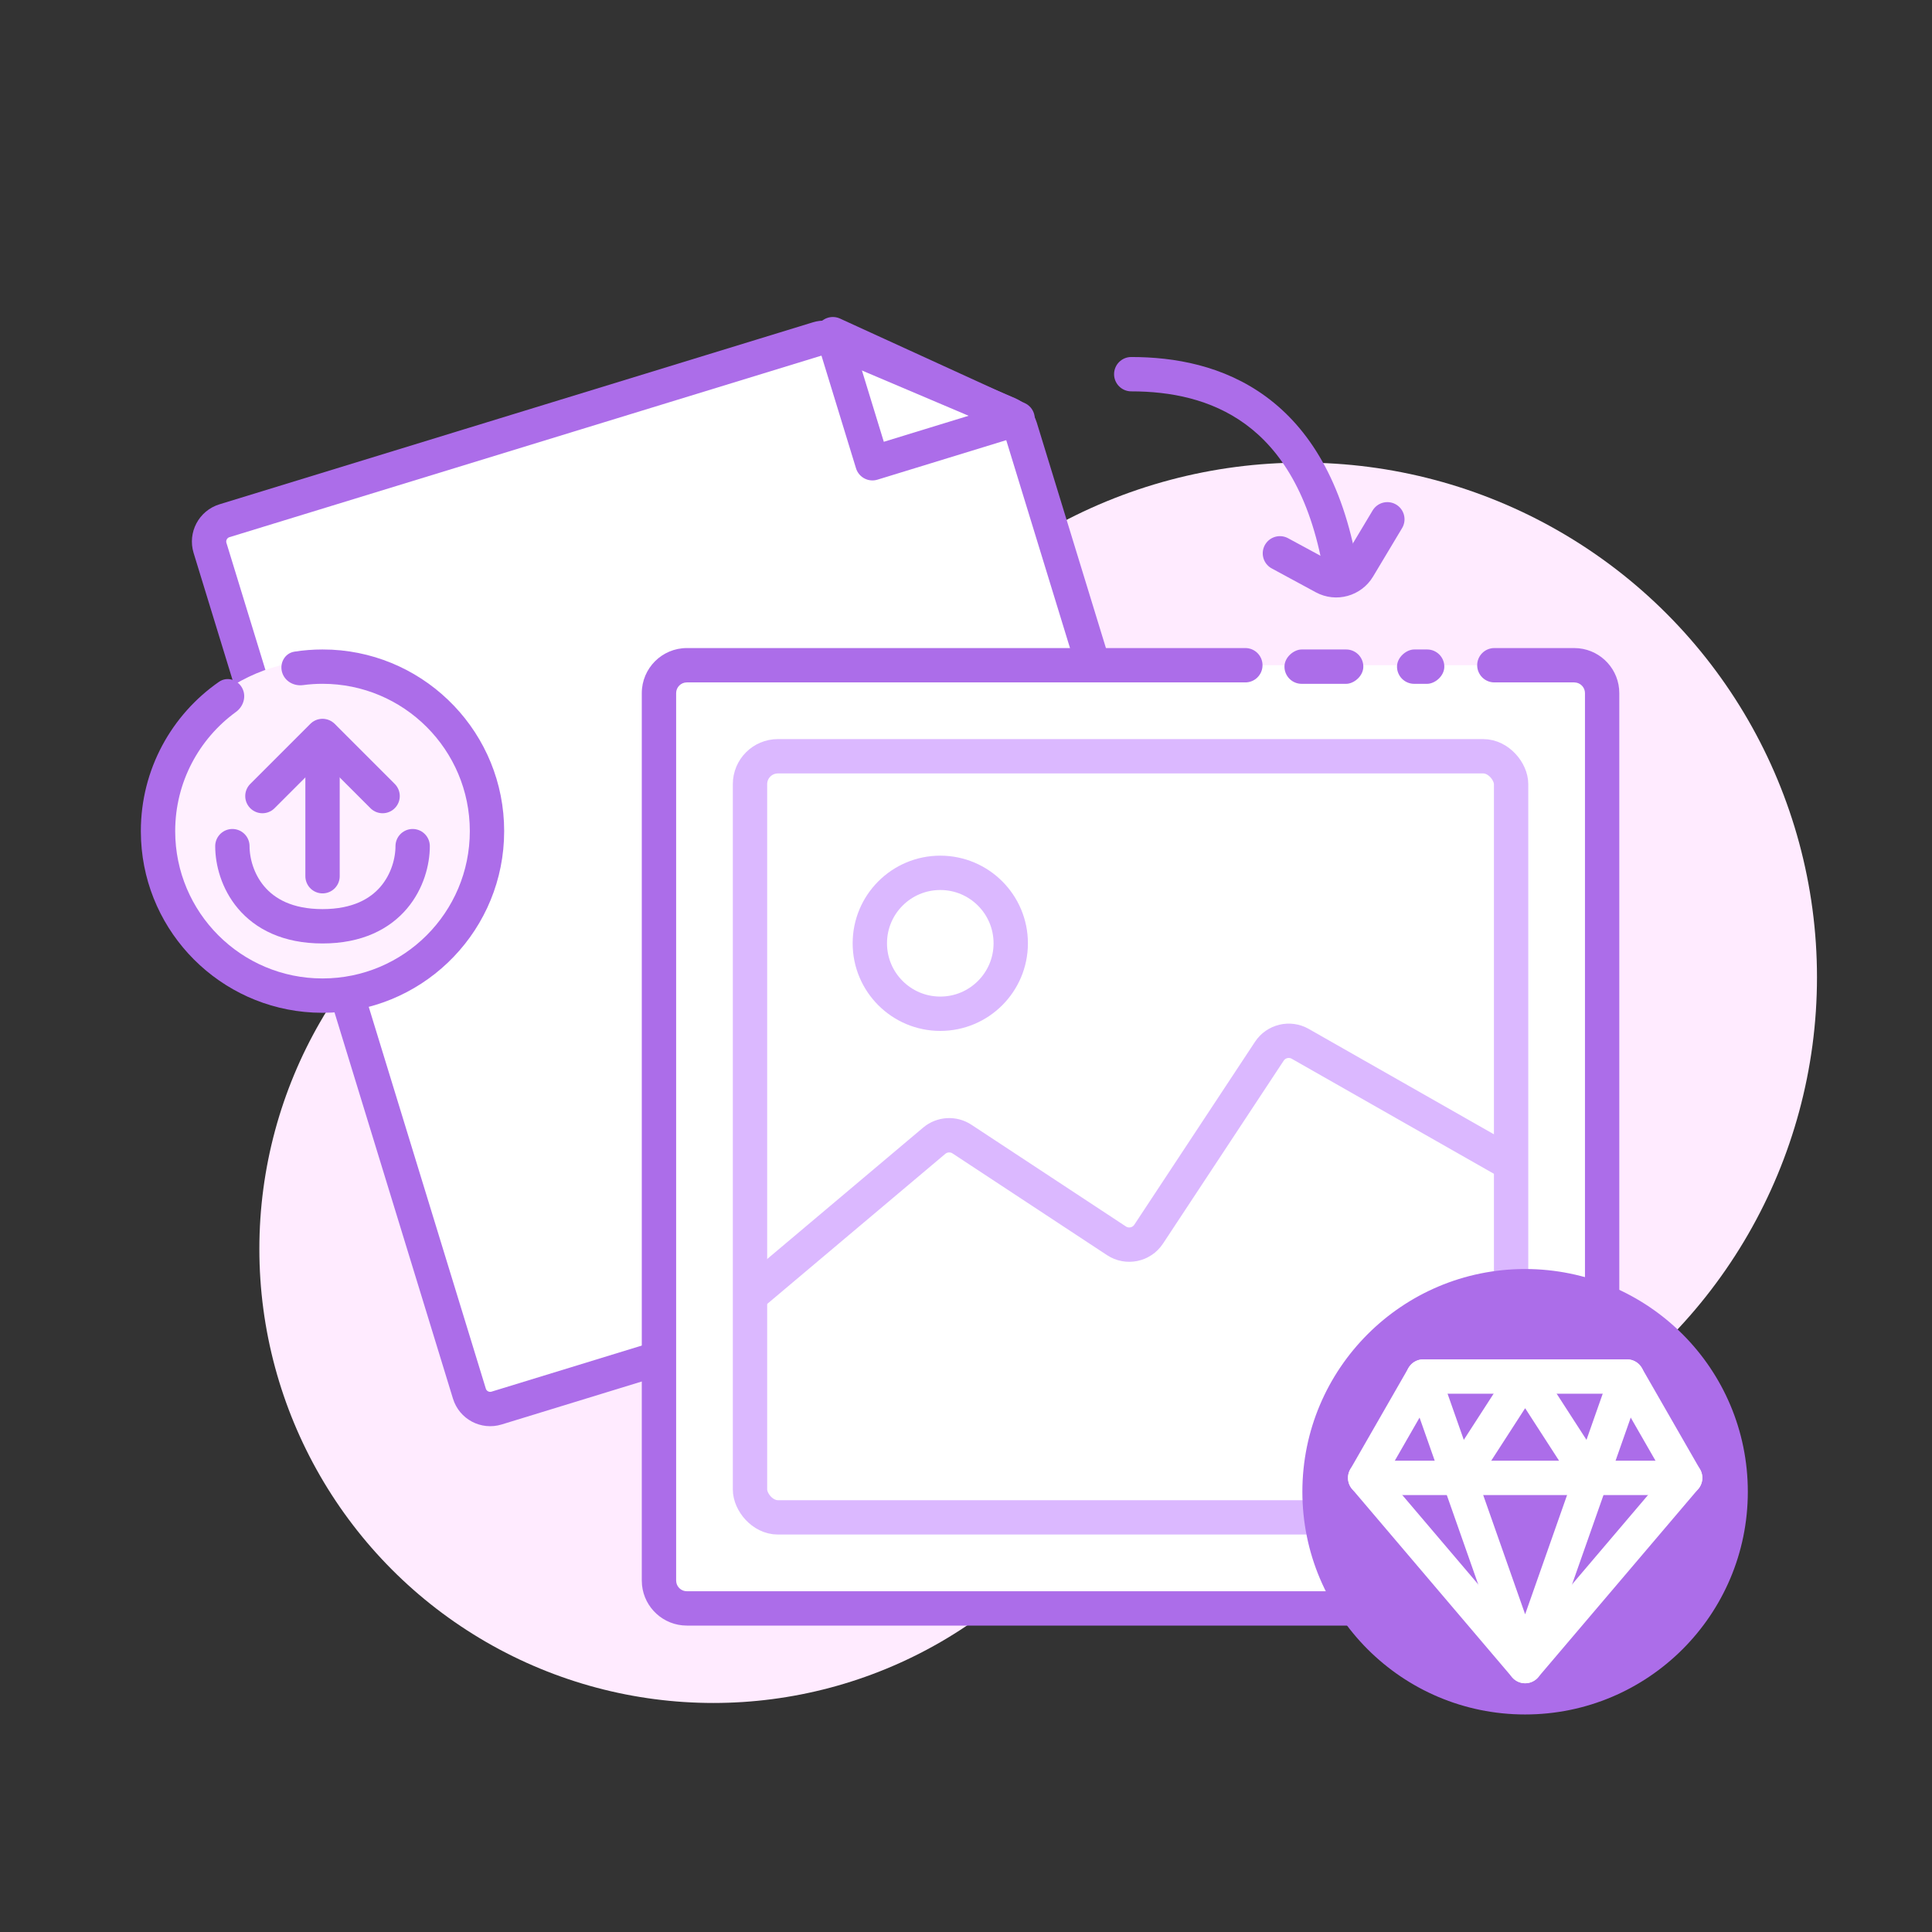
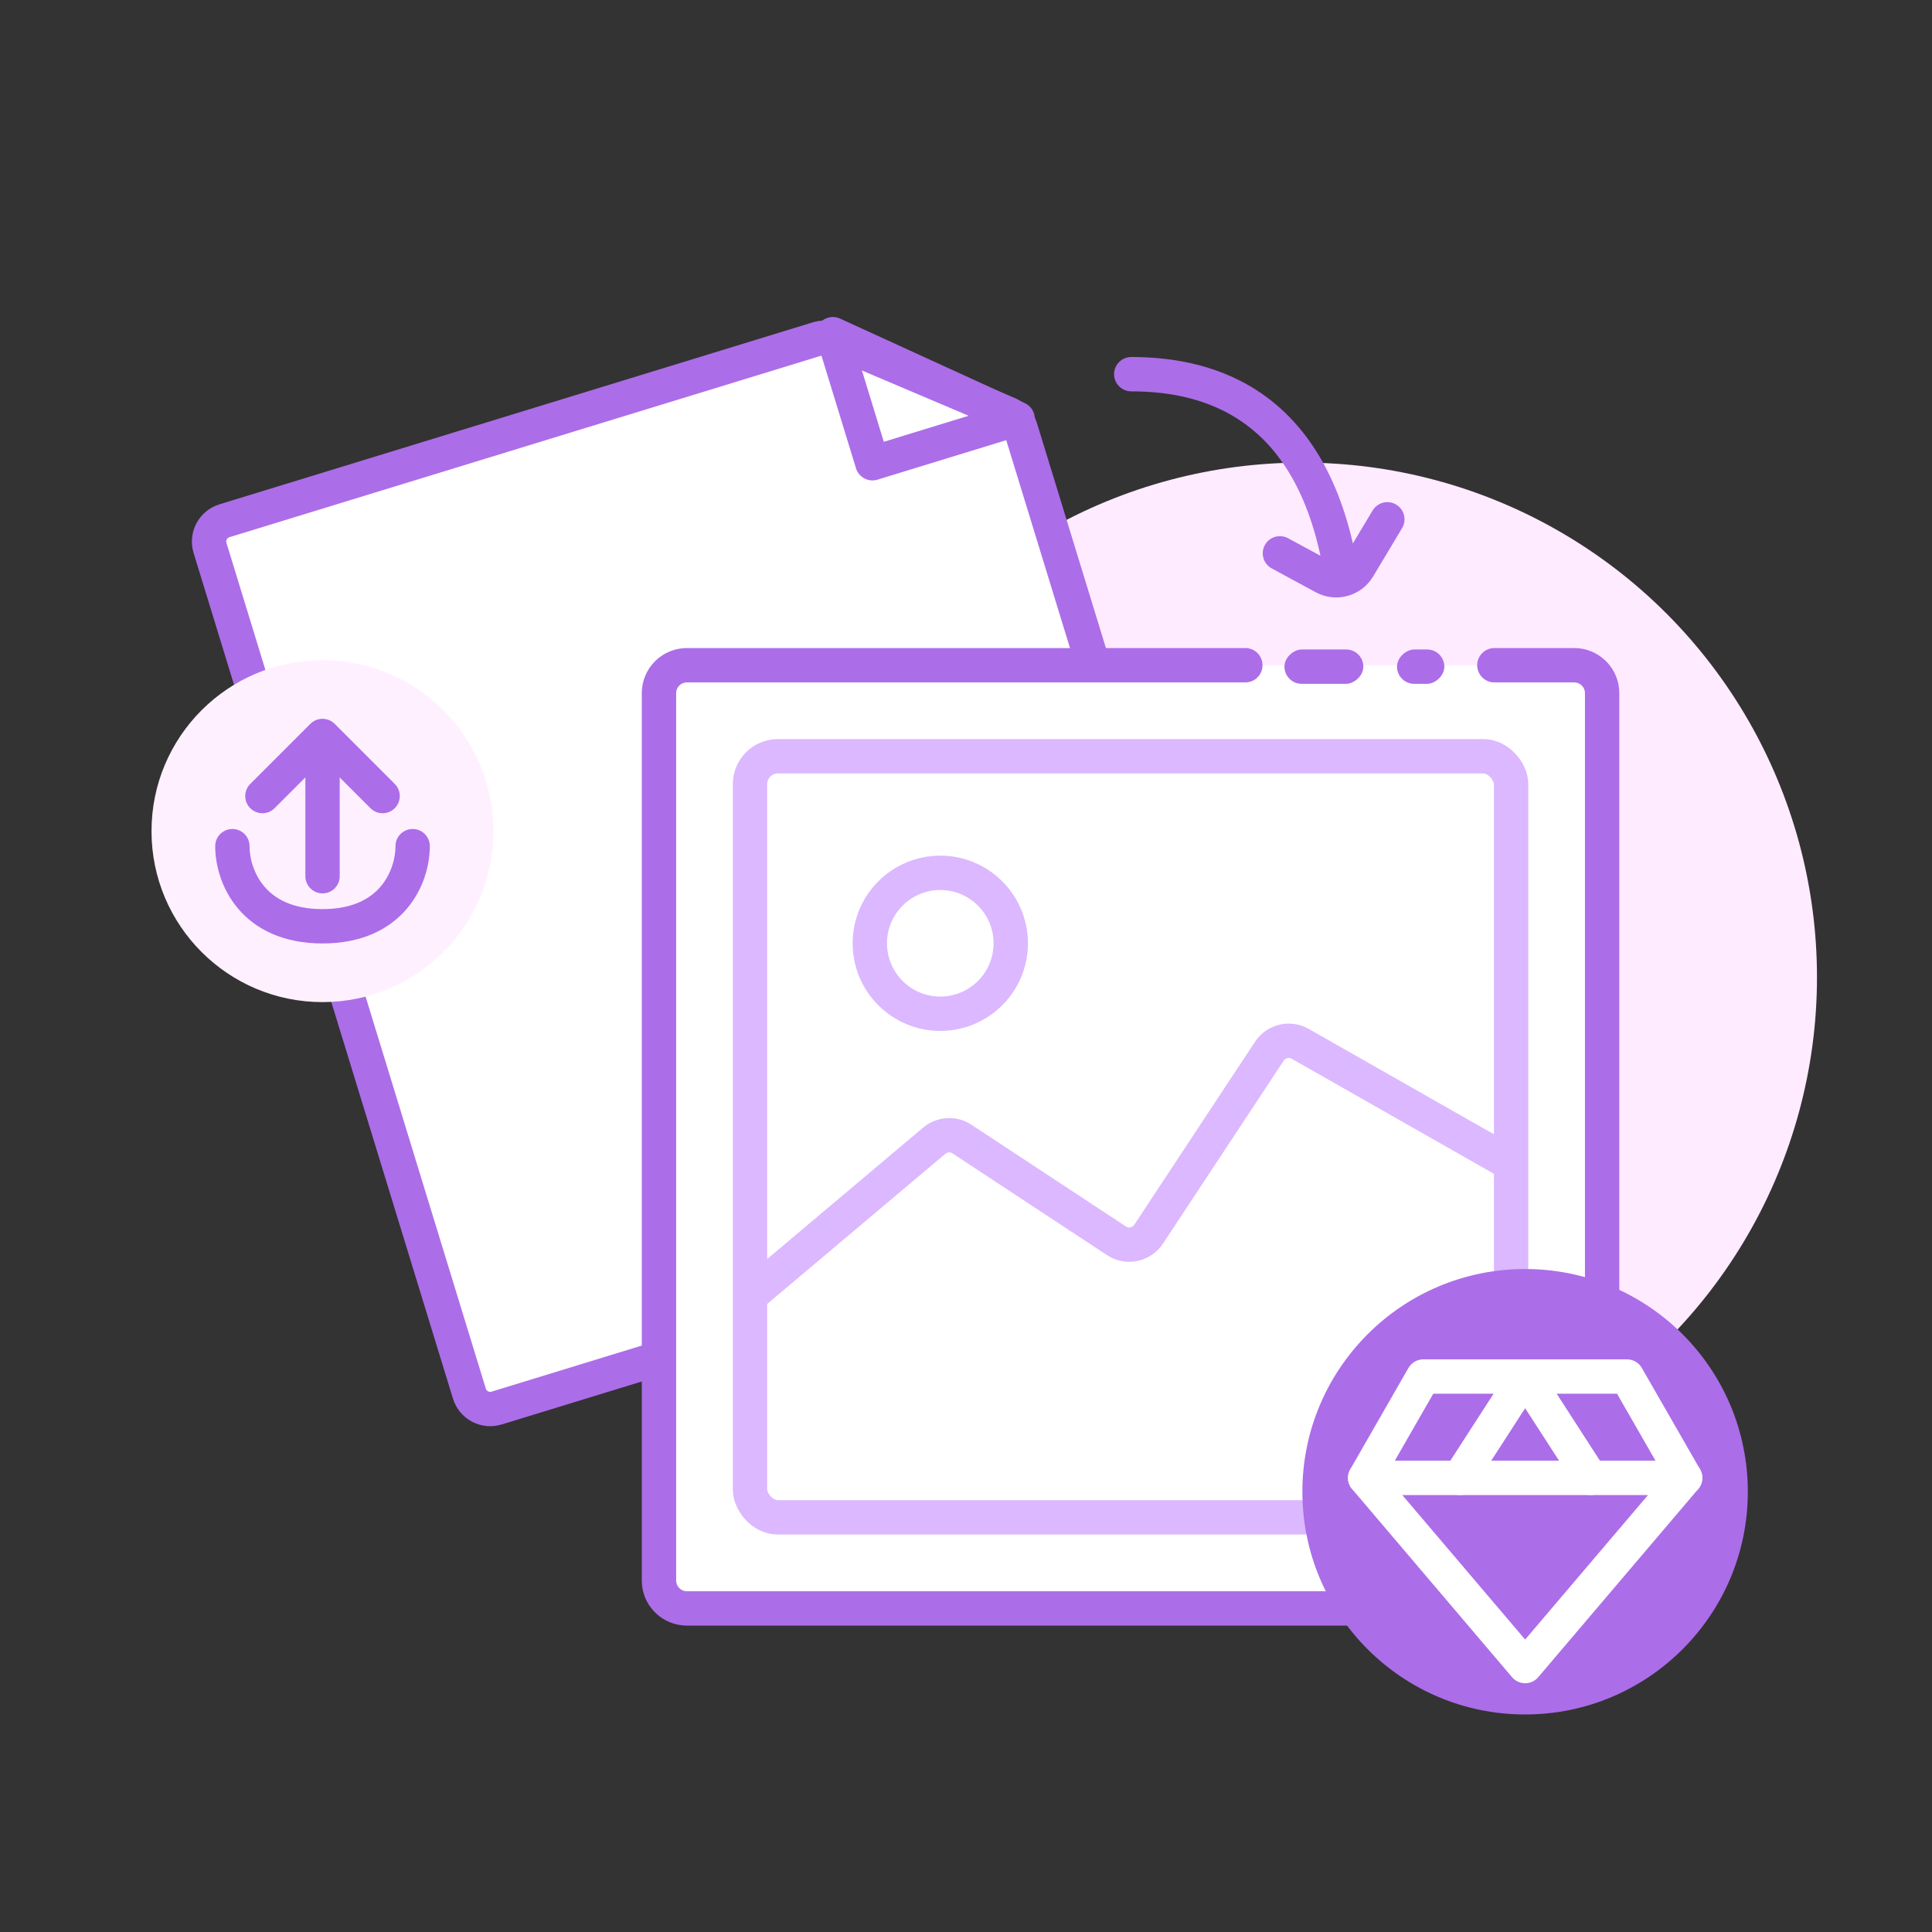
<svg xmlns="http://www.w3.org/2000/svg" width="90" height="90" viewBox="0 0 90 90" fill="none">
  <rect x="0" y="0" width="90" height="90" fill="#333333" stroke="none" />
  <circle cx="60.672" cy="45.521" r="23.97" fill="#FFEBFF" />
-   <circle cx="33.232" cy="58.181" r="21.15" fill="#FFEBFF" />
  <path d="M38.104 15.779L10.457 24.258C9.921 24.422 9.62 24.989 9.784 25.525L21.866 64.92C22.03 65.456 22.597 65.757 23.133 65.593L54.885 55.855L57.267 55.125C57.803 54.96 58.104 54.393 57.94 53.857L47.53 19.913C47.442 19.627 47.232 19.394 46.956 19.277L38.797 15.815C38.577 15.722 38.332 15.71 38.104 15.779Z" fill="white" />
  <path d="M45.339 58.783L23.133 65.593C22.597 65.757 22.03 65.456 21.866 64.92L9.784 25.525C9.62 24.989 9.921 24.422 10.457 24.258L38.104 15.779C38.332 15.71 38.577 15.722 38.797 15.815L46.956 19.277C47.232 19.394 47.442 19.627 47.53 19.913L57.94 53.857C58.104 54.393 57.803 54.96 57.267 55.125L54.885 55.855" stroke="#AC6DE9" stroke-width="1.6" stroke-linecap="round" />
-   <path d="M47.767 58.038L50.141 57.31" stroke="#AC6DE9" stroke-width="1.2" stroke-linecap="round" />
  <path d="M51.867 56.781L52.665 56.536" stroke="#AC6DE9" stroke-width="1.2" stroke-linecap="round" />
  <path d="M40.641 21.58L38.797 15.567L47.404 19.505L40.641 21.58Z" stroke="#AC6DE9" stroke-width="1.6" stroke-linecap="round" stroke-linejoin="round" />
  <rect x="30.697" y="30.99" width="43.937" height="43.937" rx="1.299" fill="white" />
  <path d="M73.549 30.2C74.607 30.308 75.433 31.201 75.433 32.288V73.627C75.433 74.786 74.494 75.725 73.335 75.726H31.996C30.909 75.725 30.015 74.899 29.908 73.841L29.897 73.627V32.288C29.898 31.129 30.837 30.19 31.996 30.189H58.014C58.455 30.189 58.813 30.547 58.813 30.989C58.813 31.431 58.455 31.789 58.014 31.789H31.996C31.721 31.789 31.497 32.013 31.497 32.288V73.627L31.508 73.728C31.554 73.955 31.755 74.126 31.996 74.126H73.335C73.61 74.126 73.834 73.902 73.834 73.627V32.288C73.834 32.047 73.662 31.846 73.435 31.8L73.335 31.789H69.613C69.171 31.789 68.813 31.431 68.813 30.989C68.813 30.547 69.171 30.189 69.613 30.189H73.335L73.549 30.2Z" fill="#AC6DE9" />
  <rect x="63.509" y="30.255" width="1.6" height="3.674" rx="0.8" transform="rotate(90 63.509 30.255)" fill="#AC6DE9" />
  <rect x="67.282" y="30.255" width="1.6" height="2.204" rx="0.8" transform="rotate(90 67.282 30.255)" fill="#AC6DE9" />
  <path d="M35.08 60.251L43.52 53.139C43.887 52.831 44.413 52.799 44.813 53.063L52.009 57.801C52.508 58.13 53.179 57.992 53.508 57.493L59.131 48.971C59.445 48.495 60.074 48.344 60.57 48.626L70.466 54.257" stroke="#DBB8FF" stroke-width="1.6" />
  <rect x="34.938" y="35.23" width="35.455" height="35.455" rx="1.299" stroke="#DBB8FF" stroke-width="1.6" />
  <circle cx="43.802" cy="43.942" r="3.282" stroke="#DBB8FF" stroke-width="1.6" />
  <circle cx="71.045" cy="69.491" r="9.814" fill="#AC6DE9" stroke="#AC6DE9" stroke-width="1.123" />
  <path fill-rule="evenodd" clip-rule="evenodd" d="M66.304 64.124H75.79L78.501 68.845L71.047 77.612L63.594 68.845L66.304 64.124Z" stroke="white" stroke-width="1.6" stroke-linecap="round" stroke-linejoin="round" />
-   <path d="M66.304 64.125L71.047 77.612L75.79 64.125" stroke="white" stroke-width="1.6" stroke-linecap="round" stroke-linejoin="round" />
  <path d="M63.594 68.845H78.501" stroke="white" stroke-width="1.6" stroke-linecap="round" stroke-linejoin="round" />
  <path d="M67.998 68.845L71.047 64.125L74.096 68.845" stroke="white" stroke-width="1.6" stroke-linecap="round" stroke-linejoin="round" />
  <path d="M64.628 24.191L63.276 26.448C62.945 26.999 62.239 27.193 61.675 26.887L59.623 25.776" stroke="#AC6DE9" stroke-width="1.6" stroke-linecap="round" />
  <path d="M52.698 16.631C52.256 16.631 51.898 16.989 51.898 17.431C51.898 17.873 52.256 18.231 52.698 18.231V16.631ZM52.698 17.431V18.231C54.504 18.231 56.419 18.587 58.027 19.767C59.619 20.935 61.019 22.991 61.653 26.612L62.441 26.474L63.229 26.336C62.541 22.408 60.972 19.943 58.974 18.477C56.991 17.022 54.695 16.631 52.698 16.631V17.431Z" fill="#AC6DE9" />
  <circle cx="15.023" cy="38.717" r="7.965" fill="#FFF0FF" />
-   <path d="M15.459 30.265C19.93 30.492 23.486 34.189 23.486 38.717L23.475 39.152C23.249 43.624 19.551 47.18 15.023 47.18L14.588 47.169C10.261 46.95 6.791 43.48 6.572 39.152L6.561 38.717C6.561 35.835 8.002 33.29 10.201 31.762C10.6 31.485 11.136 31.679 11.318 32.129C11.469 32.503 11.318 32.928 10.992 33.165C9.277 34.412 8.161 36.434 8.161 38.717C8.161 42.507 11.233 45.58 15.023 45.58C18.813 45.58 21.886 42.507 21.886 38.717C21.886 34.927 18.813 31.854 15.023 31.854C14.715 31.854 14.412 31.875 14.116 31.915C13.718 31.968 13.318 31.767 13.168 31.394C12.986 30.943 13.24 30.43 13.722 30.355C14.146 30.289 14.58 30.255 15.023 30.255L15.459 30.265Z" fill="#AC6DE9" />
  <path d="M19.223 39.417C19.223 40.817 18.289 43.15 15.024 43.15C11.758 43.15 10.825 40.817 10.825 39.417" stroke="#AC6DE9" stroke-width="1.6" stroke-linecap="round" stroke-linejoin="round" />
  <path d="M15.025 34.309V40.817" stroke="#AC6DE9" stroke-width="1.6" stroke-linecap="round" stroke-linejoin="round" />
  <path d="M12.224 37.084L15.024 34.285L17.823 37.084" stroke="#AC6DE9" stroke-width="1.6" stroke-linecap="round" stroke-linejoin="round" />
</svg>